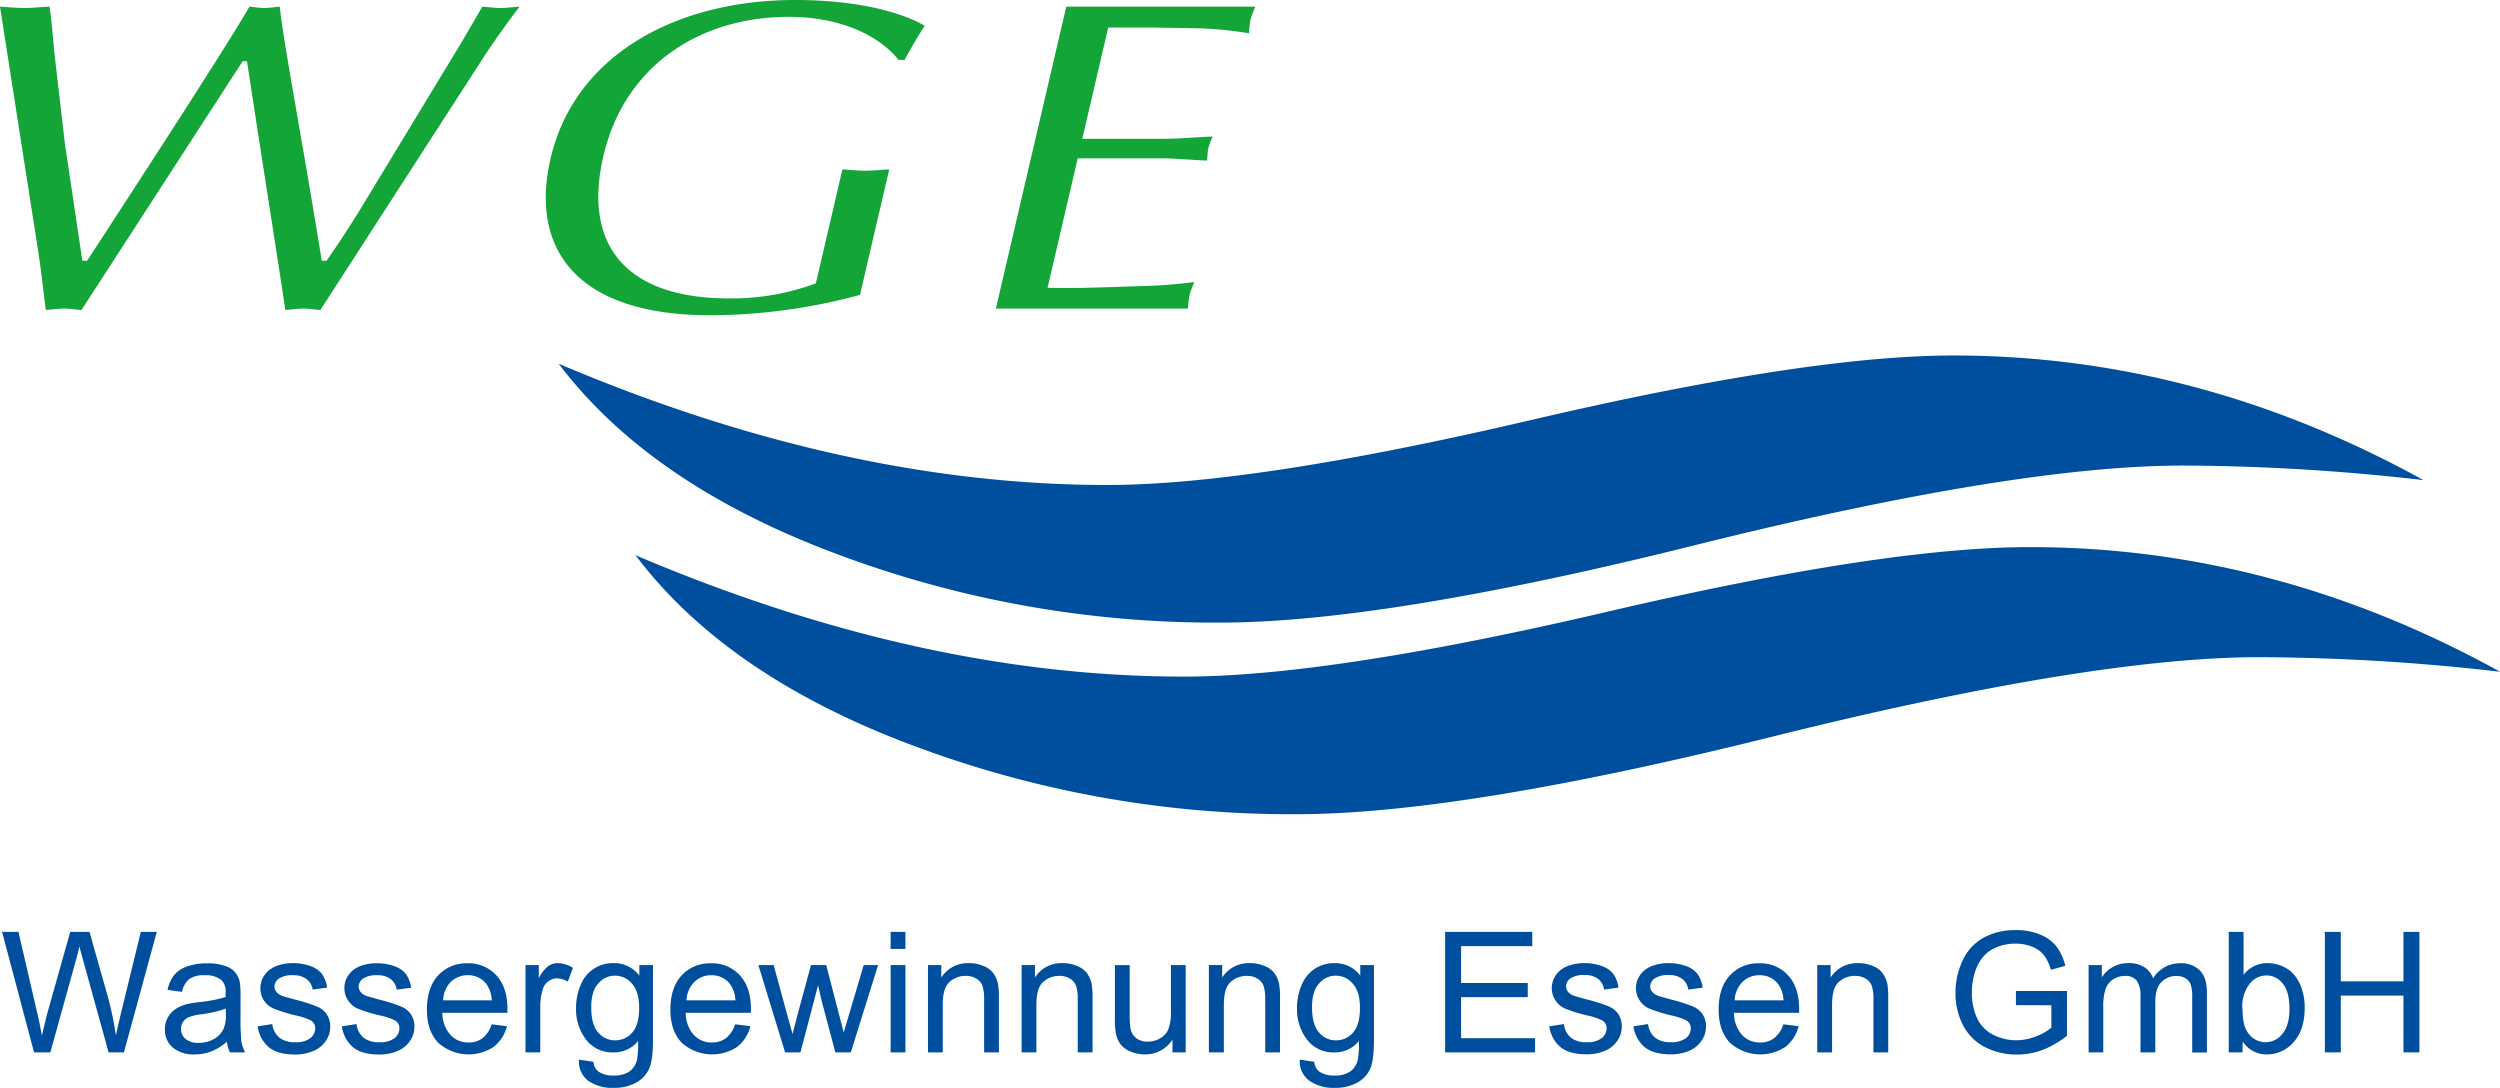
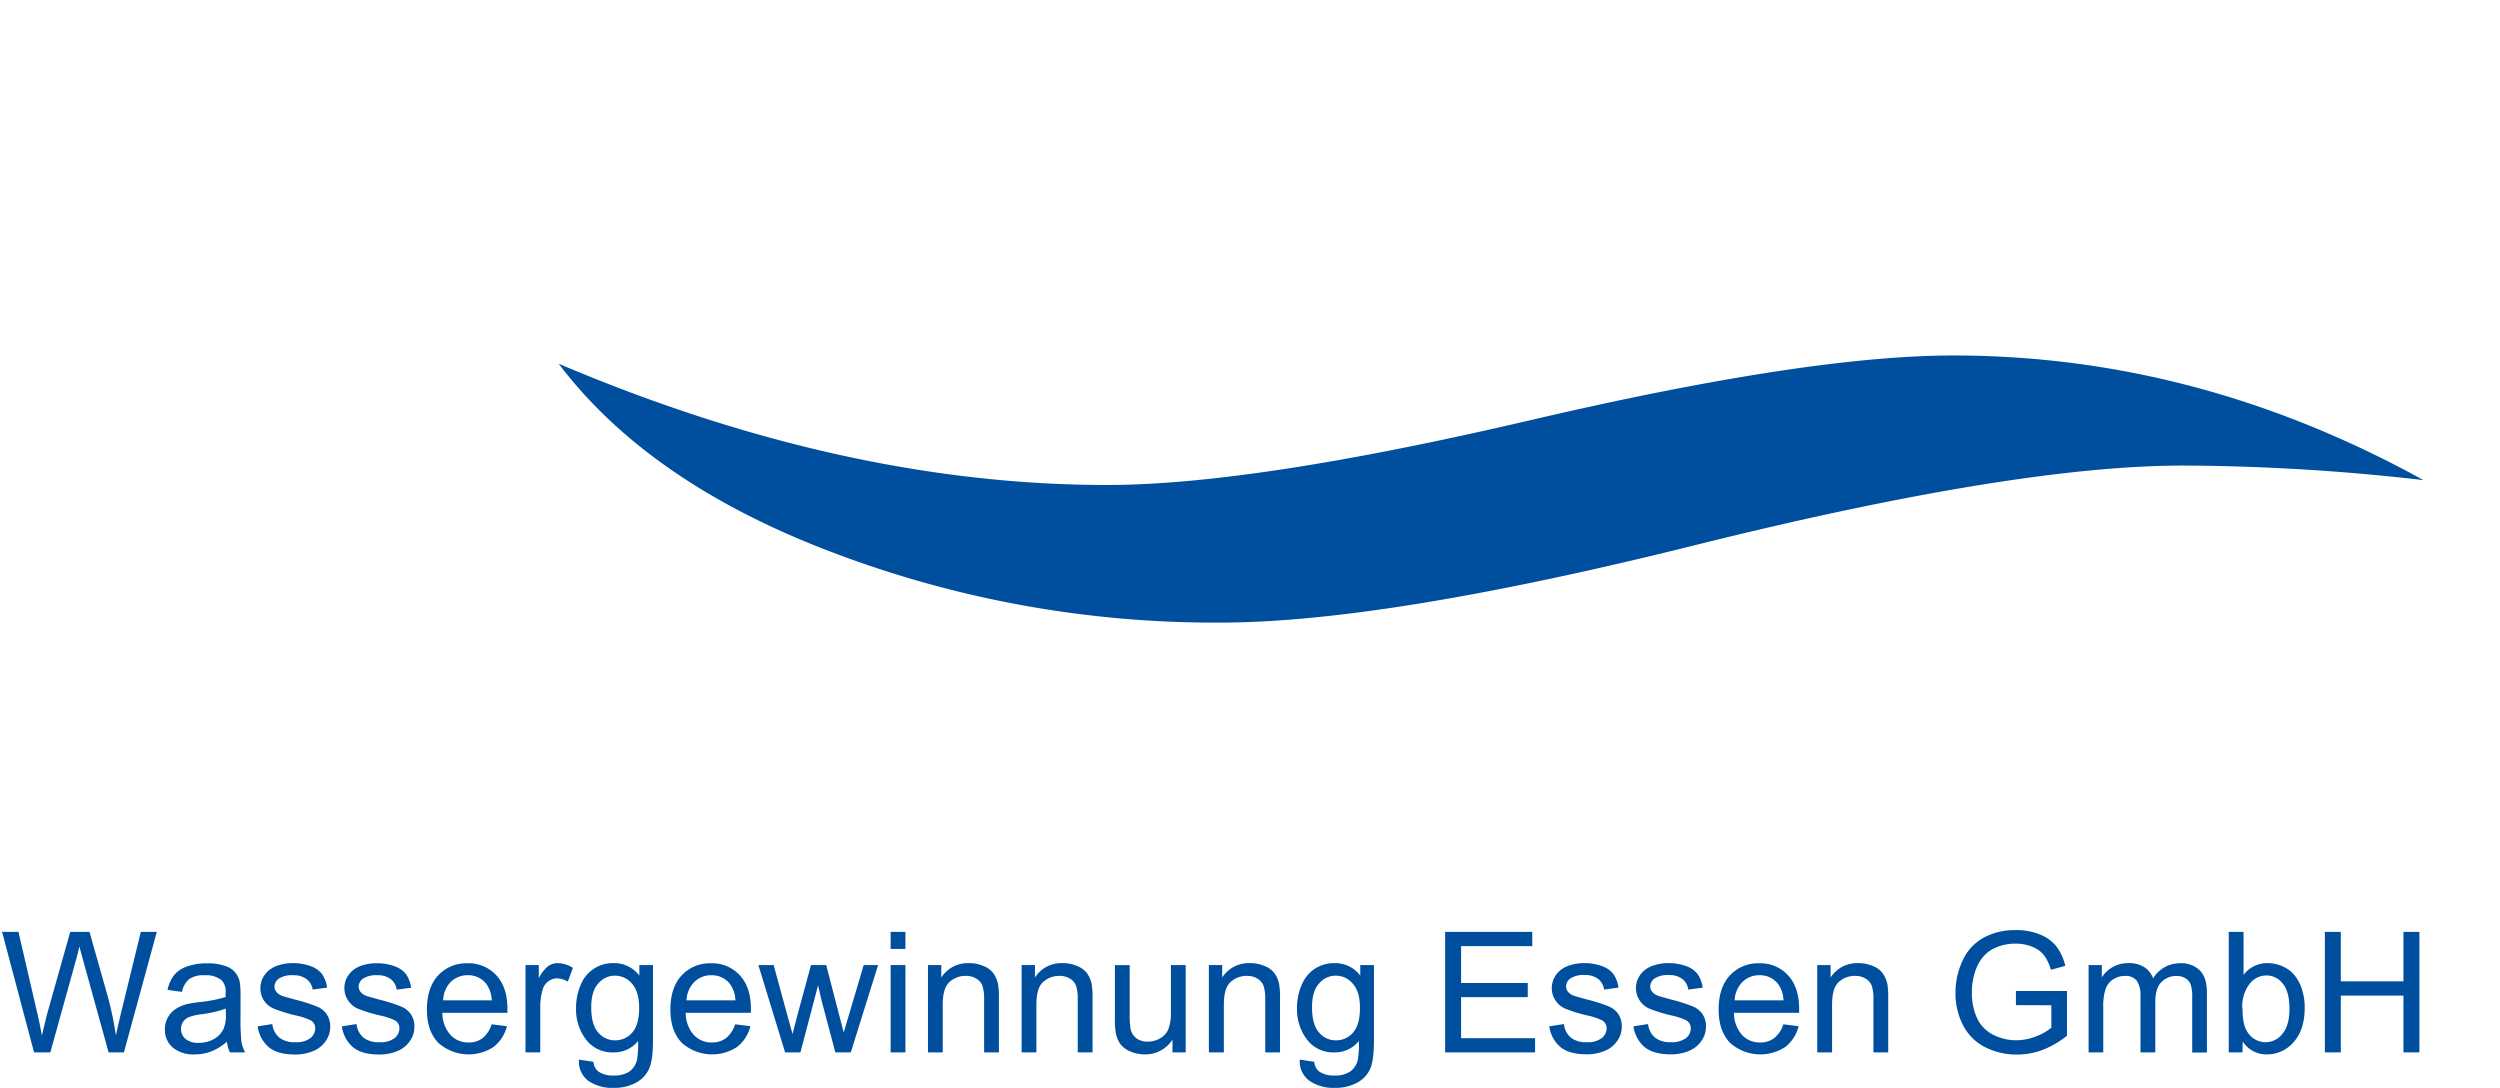
<svg xmlns="http://www.w3.org/2000/svg" viewBox="0 0 625.48 272.17">
  <g fill-rule="evenodd">
    <path d="M139.78 91q71.43 30.34 137.22 30.34 36.48 0 105.84-16.2t105.84-16.2q61.14 0 117.65 31.18a539.35 539.35 0 00-60.11-3.64q-41.61 0-120.22 19.44-79.12 19.85-120.74 19.85a269.09 269.09 0 01-96.59-17.42Q162.39 120.92 139.78 91z" fill="#004f9f" />
-     <path d="M159 138.91q71.43 30.38 137.18 30.37 36.5 0 105.84-16.2t105.84-16.2q61.14 0 117.65 31.19a539.49 539.49 0 00-60.11-3.65q-41.61 0-120.22 19.45Q366 203.7 324.41 203.71a269.3 269.3 0 01-96.59-17.41q-46.24-17.43-68.82-47.39z" fill="#004f9f" />
-     <path d="M9.56 62.9c.75 4.77 1.23 9.54 1.91 14.65 1.49-.11 3-.34 4.6-.34 1.33 0 2.75.23 4.32.34l40.33-62.24h1.07c3.31 21.74 9 57.91 9.59 62.24 1.49-.11 3-.34 4.47-.34s2.74.23 4.31.34L120 15.86c3.13-4.88 6.51-9.65 10-14.2-1.75.11-3.27.34-4.73.34s-3.15-.23-4.59-.34l-5.31 9.1L90 52.59c-2.61 4.21-5.32 8.41-8.3 12.64h-1.2C75.61 34.84 70.72 9.54 70 1.66c-1.36.11-2.61.34-3.81.34s-2.61-.23-3.78-.34C57 11.09 35.05 44.93 21.79 65.23H20.6l-4.36-29.29-2.61-22.52c-.4-4-.66-8-1.25-11.76C10.09 1.77 8 2 6.18 2 4.05 2 2 1.77 0 1.66zM226.3 15c1.61-2.89 3.21-5.77 5.06-8.55C228.79 4.88 218.75 0 198.91 0c-29.56 0-55.1 13.65-61.15 39.61-5.25 22.52 6.29 39.27 40 39.27a144.86 144.86 0 0037.4-5.1l7.32-31.4c-2.16.11-4.08.33-5.94.33s-3.94-.22-5.78-.33l-6.64 28.51a60.21 60.21 0 01-21.65 3.77c-26.23 0-36.63-13.64-31.51-35.61 5.23-22.41 23.83-34.83 46.46-34.83 11.29 0 21.58 3.66 27.42 10.78zm50.97-8.12h10.25l13.26.22a100.81 100.81 0 0111.7 1.22 26.92 26.92 0 01.37-3.32c.26-1.11.76-2.11 1.18-3.33h-47.26l-17.61 75.54h48.06a27 27 0 01.37-3.32c.26-1.11.76-2.11 1.18-3.33a121.64 121.64 0 01-12.48 1c-8 .22-16.13.66-24.2.44l7.55-32.39h20.63c4 0 7.75.44 11.72.55.15-1.22.12-2.22.33-3.11a22.83 22.83 0 011.07-2.88c-4 .11-8 .55-12 .55h-20.61z" fill="#13a538" />
    <path d="M8.52 263.3l-8-30.15h4.1l4.58 19.77c.5 2.07.92 4.13 1.28 6.17q1.15-4.83 1.36-5.58l5.73-20.36h4.82l4.32 15.26A81.67 81.67 0 0129 259.09c.39-1.91.89-4.09 1.5-6.56l4.73-19.38h4L31 263.3h-3.83l-6.36-23c-.53-1.92-.85-3.1-.94-3.54-.32 1.39-.61 2.57-.89 3.54l-6.39 23zm48.27-2.69a13.7 13.7 0 01-4 2.47 11.35 11.35 0 01-4.07.72 8 8 0 01-5.54-1.75 5.83 5.83 0 01-1.93-4.5 6.06 6.06 0 012.63-5.06 9.22 9.22 0 012.68-1.22 27 27 0 013.29-.55 33.47 33.47 0 006.6-1.28v-1a4.08 4.08 0 00-1-3.19 6.19 6.19 0 00-4.22-1.25 6.47 6.47 0 00-3.86.93 5.48 5.48 0 00-1.83 3.23l-3.62-.5a9 9 0 011.62-3.66 7.1 7.1 0 013.27-2.2 14.47 14.47 0 015-.78 13.05 13.05 0 014.54.66A5.19 5.19 0 0160 245.8a21.47 21.47 0 01.18 3.42v4.93a55 55 0 00.23 6.54 8.35 8.35 0 00.94 2.61h-3.82a7.64 7.64 0 01-.74-2.69zm-.31-8.27a26.79 26.79 0 01-6 1.4 14.28 14.28 0 00-3.23.74 3.3 3.3 0 00-1.46 1.21 3.29 3.29 0 00.6 4.22 4.84 4.84 0 003.29 1 7.71 7.71 0 003.81-.93 5.76 5.76 0 002.44-2.57 8.87 8.87 0 00.6-3.7zm8 4.44l3.66-.57a5.15 5.15 0 001.71 3.37 6 6 0 004 1.17 5.84 5.84 0 003.78-1 3.16 3.16 0 001.24-2.45 2.27 2.27 0 00-1.09-2 16.27 16.27 0 00-3.79-1.25 36.67 36.67 0 01-5.65-1.77 5.62 5.62 0 01-2.39-2.08 5.55 5.55 0 01-.8-2.94 5.61 5.61 0 01.66-2.69 6 6 0 011.83-2.08 7.3 7.3 0 012.34-1.07 11.12 11.12 0 013.21-.45 12.41 12.41 0 014.5.74 6 6 0 012.88 2 7.82 7.82 0 011.28 3.38l-3.62.49a4 4 0 00-1.49-2.58 5.18 5.18 0 00-3.33-1 6.06 6.06 0 00-3.64.84 2.47 2.47 0 00-1.09 2 2.07 2.07 0 00.45 1.3 3.28 3.28 0 001.42 1c.37.14 1.46.45 3.27.95a41.94 41.94 0 015.47 1.73 5.51 5.51 0 012.45 1.93 5.43 5.43 0 01.88 3.17 6.17 6.17 0 01-1.09 3.49 6.92 6.92 0 01-3.11 2.53 11.4 11.4 0 01-4.6.89q-4.26 0-6.5-1.77a8.25 8.25 0 01-2.84-5.28zm21.06 0l3.66-.57a5.15 5.15 0 001.71 3.37 6 6 0 004 1.17 5.84 5.84 0 003.78-1 3.13 3.13 0 001.24-2.45 2.27 2.27 0 00-1.09-2 16.27 16.27 0 00-3.84-1.25 36.67 36.67 0 01-5.65-1.77 5.62 5.62 0 01-2.53-7.71 6 6 0 011.83-2.08 7.3 7.3 0 012.35-1.07 11.12 11.12 0 013.2-.42 12.38 12.38 0 014.5.74 6 6 0 012.88 2 7.69 7.69 0 011.28 3.38l-3.62.49A3.91 3.91 0 0097.8 245a5.18 5.18 0 00-3.33-1 6.06 6.06 0 00-3.64.84 2.47 2.47 0 00-1.09 2 2.07 2.07 0 00.45 1.3 3.28 3.28 0 001.42 1c.37.14 1.46.45 3.27.95a41.94 41.94 0 015.47 1.73 5.51 5.51 0 012.45 1.93 5.43 5.43 0 01.88 3.17 6.17 6.17 0 01-1.09 3.49 6.94 6.94 0 01-3.1 2.53 11.49 11.49 0 01-4.61.89q-4.26 0-6.5-1.77a8.25 8.25 0 01-2.84-5.28zm37.46-.51l3.82.47a9.34 9.34 0 01-3.35 5.21 11.39 11.39 0 01-13.86-1.09q-2.81-3-2.8-8.29 0-5.52 2.84-8.56a9.59 9.59 0 017.36-3 9.33 9.33 0 017.16 3q2.78 3 2.78 8.39v1h-16.27a8.34 8.34 0 002 5.51 6 6 0 004.57 1.91 5.6 5.6 0 003.47-1.07 7.15 7.15 0 002.28-3.48zm-12.16-6h12.2a7.44 7.44 0 00-1.4-4.14 5.7 5.7 0 00-4.59-2.14 5.92 5.92 0 00-4.3 1.71 6.78 6.78 0 00-1.87 4.59zm20.63 13.03v-21.84h3.33v3.31a9 9 0 012.35-3.06 4.09 4.09 0 012.38-.74 7.28 7.28 0 013.81 1.19l-1.28 3.44a5.24 5.24 0 00-2.71-.81 3.5 3.5 0 00-2.18.74 3.87 3.87 0 00-1.38 2 14.5 14.5 0 00-.62 4.32v11.45zm13.39 1.81l3.6.54a3.46 3.46 0 001.25 2.43 6.22 6.22 0 003.77 1 6.68 6.68 0 004-1 5.1 5.1 0 001.89-2.88 24.08 24.08 0 00.27-4.75 7.64 7.64 0 01-6.05 2.85 8.23 8.23 0 01-7-3.25 12.46 12.46 0 01-2.47-7.79 14.54 14.54 0 011.13-5.76 8.61 8.61 0 018.33-5.53 7.85 7.85 0 016.38 3.12v-2.63h3.41v18.88q0 5.1-1.05 7.22a7.44 7.44 0 01-3.29 3.37 11.25 11.25 0 01-5.53 1.24 10.42 10.42 0 01-6.32-1.77 5.93 5.93 0 01-2.32-5.29zm3.06-13.11q0 4.31 1.71 6.28a5.43 5.43 0 004.28 2 5.5 5.5 0 004.28-1.95q1.73-2 1.72-6.17c0-2.68-.59-4.69-1.78-6.05a5.48 5.48 0 00-4.28-2 5.32 5.32 0 00-4.2 2q-1.72 1.89-1.73 5.89zm36 4.27l3.82.47a9.34 9.34 0 01-3.35 5.21 11.39 11.39 0 01-13.86-1.09q-2.81-3-2.8-8.29 0-5.52 2.84-8.56a9.59 9.59 0 017.36-3 9.33 9.33 0 017.16 3q2.78 3 2.78 8.39v1h-16.31a8.34 8.34 0 002 5.51 6 6 0 004.57 1.91 5.6 5.6 0 003.47-1.07 7.15 7.15 0 002.32-3.48zm-12.16-6H184a7.44 7.44 0 00-1.4-4.14A5.7 5.7 0 00178 244a5.92 5.92 0 00-4.3 1.71 6.82 6.82 0 00-1.94 4.58zm24.66 13.03l-6.68-21.84h3.82l3.44 12.61 1.3 4.69c0-.23.43-1.74 1.13-4.51l3.47-12.79h3.81l3.29 12.67 1.09 4.18 1.25-4.22 3.75-12.63h3.6l-6.83 21.84H209l-3.48-13.08-.84-3.72-4.42 16.8zm26.41-25.89v-4.26h3.7v4.26zm0 25.89v-21.84h3.7v21.84zm9.34 0v-21.84h3.33v3.11a7.86 7.86 0 016.95-3.6 8.9 8.9 0 013.62.72 5.59 5.59 0 012.49 1.85 7.16 7.16 0 011.15 2.73 20.84 20.84 0 01.21 3.6v13.43h-3.7V250a10.17 10.17 0 00-.43-3.38 3.54 3.54 0 00-1.55-1.79 4.76 4.76 0 00-2.57-.67 6 6 0 00-4.09 1.5q-1.71 1.5-1.71 5.69v11.95zm23.43 0v-21.84h3.33v3.11a7.84 7.84 0 016.95-3.6 8.93 8.93 0 013.62.72 5.59 5.59 0 012.49 1.85 7.16 7.16 0 011.15 2.73 20.84 20.84 0 01.21 3.6v13.43h-3.71V250a9.91 9.91 0 00-.43-3.38 3.52 3.52 0 00-1.54-1.79 4.78 4.78 0 00-2.57-.67 6 6 0 00-4.09 1.5q-1.71 1.5-1.71 5.69v11.95zm37.74 0v-3.2a8 8 0 01-6.93 3.7 9 9 0 01-3.62-.74 6.16 6.16 0 01-2.49-1.85 7.17 7.17 0 01-1.13-2.76 18.8 18.8 0 01-.23-3.45v-13.54h3.7v12.12a21.46 21.46 0 00.23 3.9 3.9 3.9 0 001.48 2.31 4.62 4.62 0 002.8.82 6.14 6.14 0 003.12-.84 4.74 4.74 0 002.06-2.33 11.56 11.56 0 00.62-4.28v-11.7h3.7v21.84zm9.11 0v-21.84h3.33v3.11a7.86 7.86 0 017-3.6 8.9 8.9 0 013.62.72 5.59 5.59 0 012.49 1.85 7.16 7.16 0 011.15 2.73 20.84 20.84 0 01.21 3.6v13.43h-3.7V250a10.17 10.17 0 00-.43-3.38 3.54 3.54 0 00-1.55-1.79 4.76 4.76 0 00-2.57-.67 6 6 0 00-4.09 1.5q-1.71 1.5-1.71 5.69v11.95zm22.75 1.81l3.6.54a3.46 3.46 0 001.25 2.43 6.2 6.2 0 003.77 1 6.68 6.68 0 004-1 5.1 5.1 0 001.89-2.88 23.55 23.55 0 00.26-4.75 7.6 7.6 0 01-6 2.85 8.21 8.21 0 01-7-3.25 12.46 12.46 0 01-2.47-7.79 14.37 14.37 0 011.13-5.76 9 9 0 013.27-4.09 8.89 8.89 0 015.06-1.44 7.82 7.82 0 016.37 3.12v-2.63h3.42v18.88q0 5.1-1 7.22a7.49 7.49 0 01-3.29 3.37 11.28 11.28 0 01-5.53 1.24 10.42 10.42 0 01-6.32-1.77 5.93 5.93 0 01-2.41-5.29zm3.06-13.11q0 4.31 1.71 6.28a5.43 5.43 0 004.28 2 5.5 5.5 0 004.28-1.95q1.73-2 1.72-6.17c0-2.68-.59-4.69-1.79-6.05a5.46 5.46 0 00-4.27-2 5.32 5.32 0 00-4.2 2q-1.72 1.89-1.73 5.89zm33.3 11.3v-30.15h21.8v3.56h-17.81v9.23h16.68v3.54h-16.68v10.27h18.51v3.55zm26.06-6.52l3.66-.57a5.15 5.15 0 001.71 3.37 6 6 0 003.95 1.17 5.84 5.84 0 003.78-1 3.13 3.13 0 001.24-2.45 2.27 2.27 0 00-1.09-2 16.27 16.27 0 00-3.79-1.25 36.67 36.67 0 01-5.65-1.77 5.62 5.62 0 01-2.53-7.71 6 6 0 011.83-2.08 7.3 7.3 0 012.34-1.07 11.12 11.12 0 013.21-.45 12.38 12.38 0 014.5.74 6 6 0 012.88 2 7.69 7.69 0 011.28 3.38l-3.62.49a4 4 0 00-1.44-2.63 5.18 5.18 0 00-3.33-1 6.06 6.06 0 00-3.64.84 2.47 2.47 0 00-1.09 2 2.07 2.07 0 00.45 1.3 3.28 3.28 0 001.42 1c.37.14 1.46.45 3.27.95a41.94 41.94 0 015.47 1.73 5.51 5.51 0 012.45 1.93 5.43 5.43 0 01.88 3.17 6.17 6.17 0 01-1.09 3.49 6.94 6.94 0 01-3.1 2.53 11.49 11.49 0 01-4.61.89q-4.26 0-6.5-1.77a8.25 8.25 0 01-2.84-5.23zm21.06 0l3.66-.57a5.15 5.15 0 001.71 3.37 6 6 0 003.95 1.17 5.84 5.84 0 003.78-1 3.13 3.13 0 001.24-2.45 2.27 2.27 0 00-1.09-2 16.27 16.27 0 00-3.79-1.25 36.67 36.67 0 01-5.65-1.77 5.62 5.62 0 01-2.53-7.71 6 6 0 011.83-2.08 7.4 7.4 0 012.34-1.07 11.12 11.12 0 013.21-.45 12.47 12.47 0 014.51.74 6.1 6.1 0 012.88 2 7.81 7.81 0 011.27 3.39l-3.62.49a3.91 3.91 0 00-1.44-2.63 5.18 5.18 0 00-3.33-1 6.06 6.06 0 00-3.64.84 2.47 2.47 0 00-1.09 2 2.07 2.07 0 00.45 1.3 3.28 3.28 0 001.42 1c.37.14 1.46.45 3.27.95a41.94 41.94 0 015.47 1.73 5.51 5.51 0 012.45 1.93 5.43 5.43 0 01.88 3.17 6.17 6.17 0 01-1.09 3.49 6.94 6.94 0 01-3.1 2.53 11.49 11.49 0 01-4.61.89c-2.84 0-5-.59-6.5-1.77a8.25 8.25 0 01-2.84-5.24zm37.5-.51l3.82.47a9.34 9.34 0 01-3.35 5.21 11.39 11.39 0 01-13.86-1.09q-2.81-3-2.8-8.29 0-5.52 2.84-8.56a9.6 9.6 0 017.36-3 9.33 9.33 0 017.16 3q2.77 3 2.78 8.39v1h-16.31a8.34 8.34 0 002 5.51 6 6 0 004.57 1.91 5.6 5.6 0 003.47-1.07 7.15 7.15 0 002.32-3.48zm-12.16-6h12.2a7.44 7.44 0 00-1.4-4.14 5.7 5.7 0 00-4.59-2.14 5.92 5.92 0 00-4.3 1.71 6.78 6.78 0 00-1.93 4.59zm20.63 13.03v-21.84H458v3.11a7.86 7.86 0 016.95-3.6 9 9 0 013.63.72 5.5 5.5 0 012.48 1.85 7.17 7.17 0 011.16 2.73 22.26 22.26 0 01.2 3.6v13.43h-3.7V250a9.91 9.91 0 00-.43-3.38 3.54 3.54 0 00-1.55-1.79 4.76 4.76 0 00-2.57-.67 6 6 0 00-4.09 1.5q-1.71 1.5-1.71 5.69v11.95zm49.71-11.82v-3.54h12.78v11.19a23.07 23.07 0 01-6.07 3.54 18.18 18.18 0 01-6.42 1.17 17.28 17.28 0 01-8.08-1.89 12.63 12.63 0 01-5.47-5.52 17.25 17.25 0 01-1.85-8 18.65 18.65 0 011.83-8.2 12.26 12.26 0 015.3-5.68 16.56 16.56 0 018-1.85 15.48 15.48 0 015.91 1.07 9.77 9.77 0 014.15 2.94 13.11 13.11 0 012.28 4.93l-3.6 1a11.21 11.21 0 00-1.72-3.64 6.88 6.88 0 00-2.88-2.1 10.53 10.53 0 00-4.16-.8 12 12 0 00-4.73.85 8.73 8.73 0 00-3.23 2.18 10.31 10.31 0 00-1.89 3 15.74 15.74 0 00-1.15 6.07 14.79 14.79 0 001.38 6.74 8.88 8.88 0 004.05 4 12.5 12.5 0 005.64 1.32 13.44 13.44 0 005.05-1 13 13 0 003.75-2.14v-5.61zm18.19 11.82v-21.84h3.31v3.07a7.69 7.69 0 016.62-3.56 7.07 7.07 0 014 1 5.41 5.41 0 012.2 2.81 7.85 7.85 0 016.72-3.78 6.6 6.6 0 015 1.81c1.17 1.19 1.75 3 1.75 5.53v15h-3.68v-13.8a9.61 9.61 0 00-.37-3.18 3 3 0 00-1.3-1.59 4.13 4.13 0 00-2.22-.59 5.13 5.13 0 00-3.82 1.54c-1 1-1.52 2.65-1.52 4.89v12.69h-3.71v-14.19a6.27 6.27 0 00-.9-3.7 3.43 3.43 0 00-3-1.23 5.39 5.39 0 00-2.9.82 4.69 4.69 0 00-1.92 2.41 13.7 13.7 0 00-.59 4.56v11.33zm38.5 0h-3.44v-30.15h3.71v10.76a7.31 7.31 0 016-2.94 9 9 0 013.81.82 7.73 7.73 0 013 2.28 11 11 0 011.83 3.54 14.63 14.63 0 01.66 4.44q0 5.63-2.78 8.68a8.66 8.66 0 01-6.66 3.07 7 7 0 01-6.07-3.23zm0-11.08c0 2.62.35 4.51 1.07 5.67a5.3 5.3 0 008.92.77c1.18-1.42 1.77-3.51 1.77-6.3s-.57-5-1.71-6.31a5.12 5.12 0 00-4.09-2 5.3 5.3 0 00-4.19 2.12 9.22 9.22 0 00-1.82 6.05zm20.61 11.08v-30.15h3.99v12.38h15.67v-12.38h3.99v30.15h-3.99v-14.21h-15.67v14.21z" fill="#004f9f" />
  </g>
</svg>